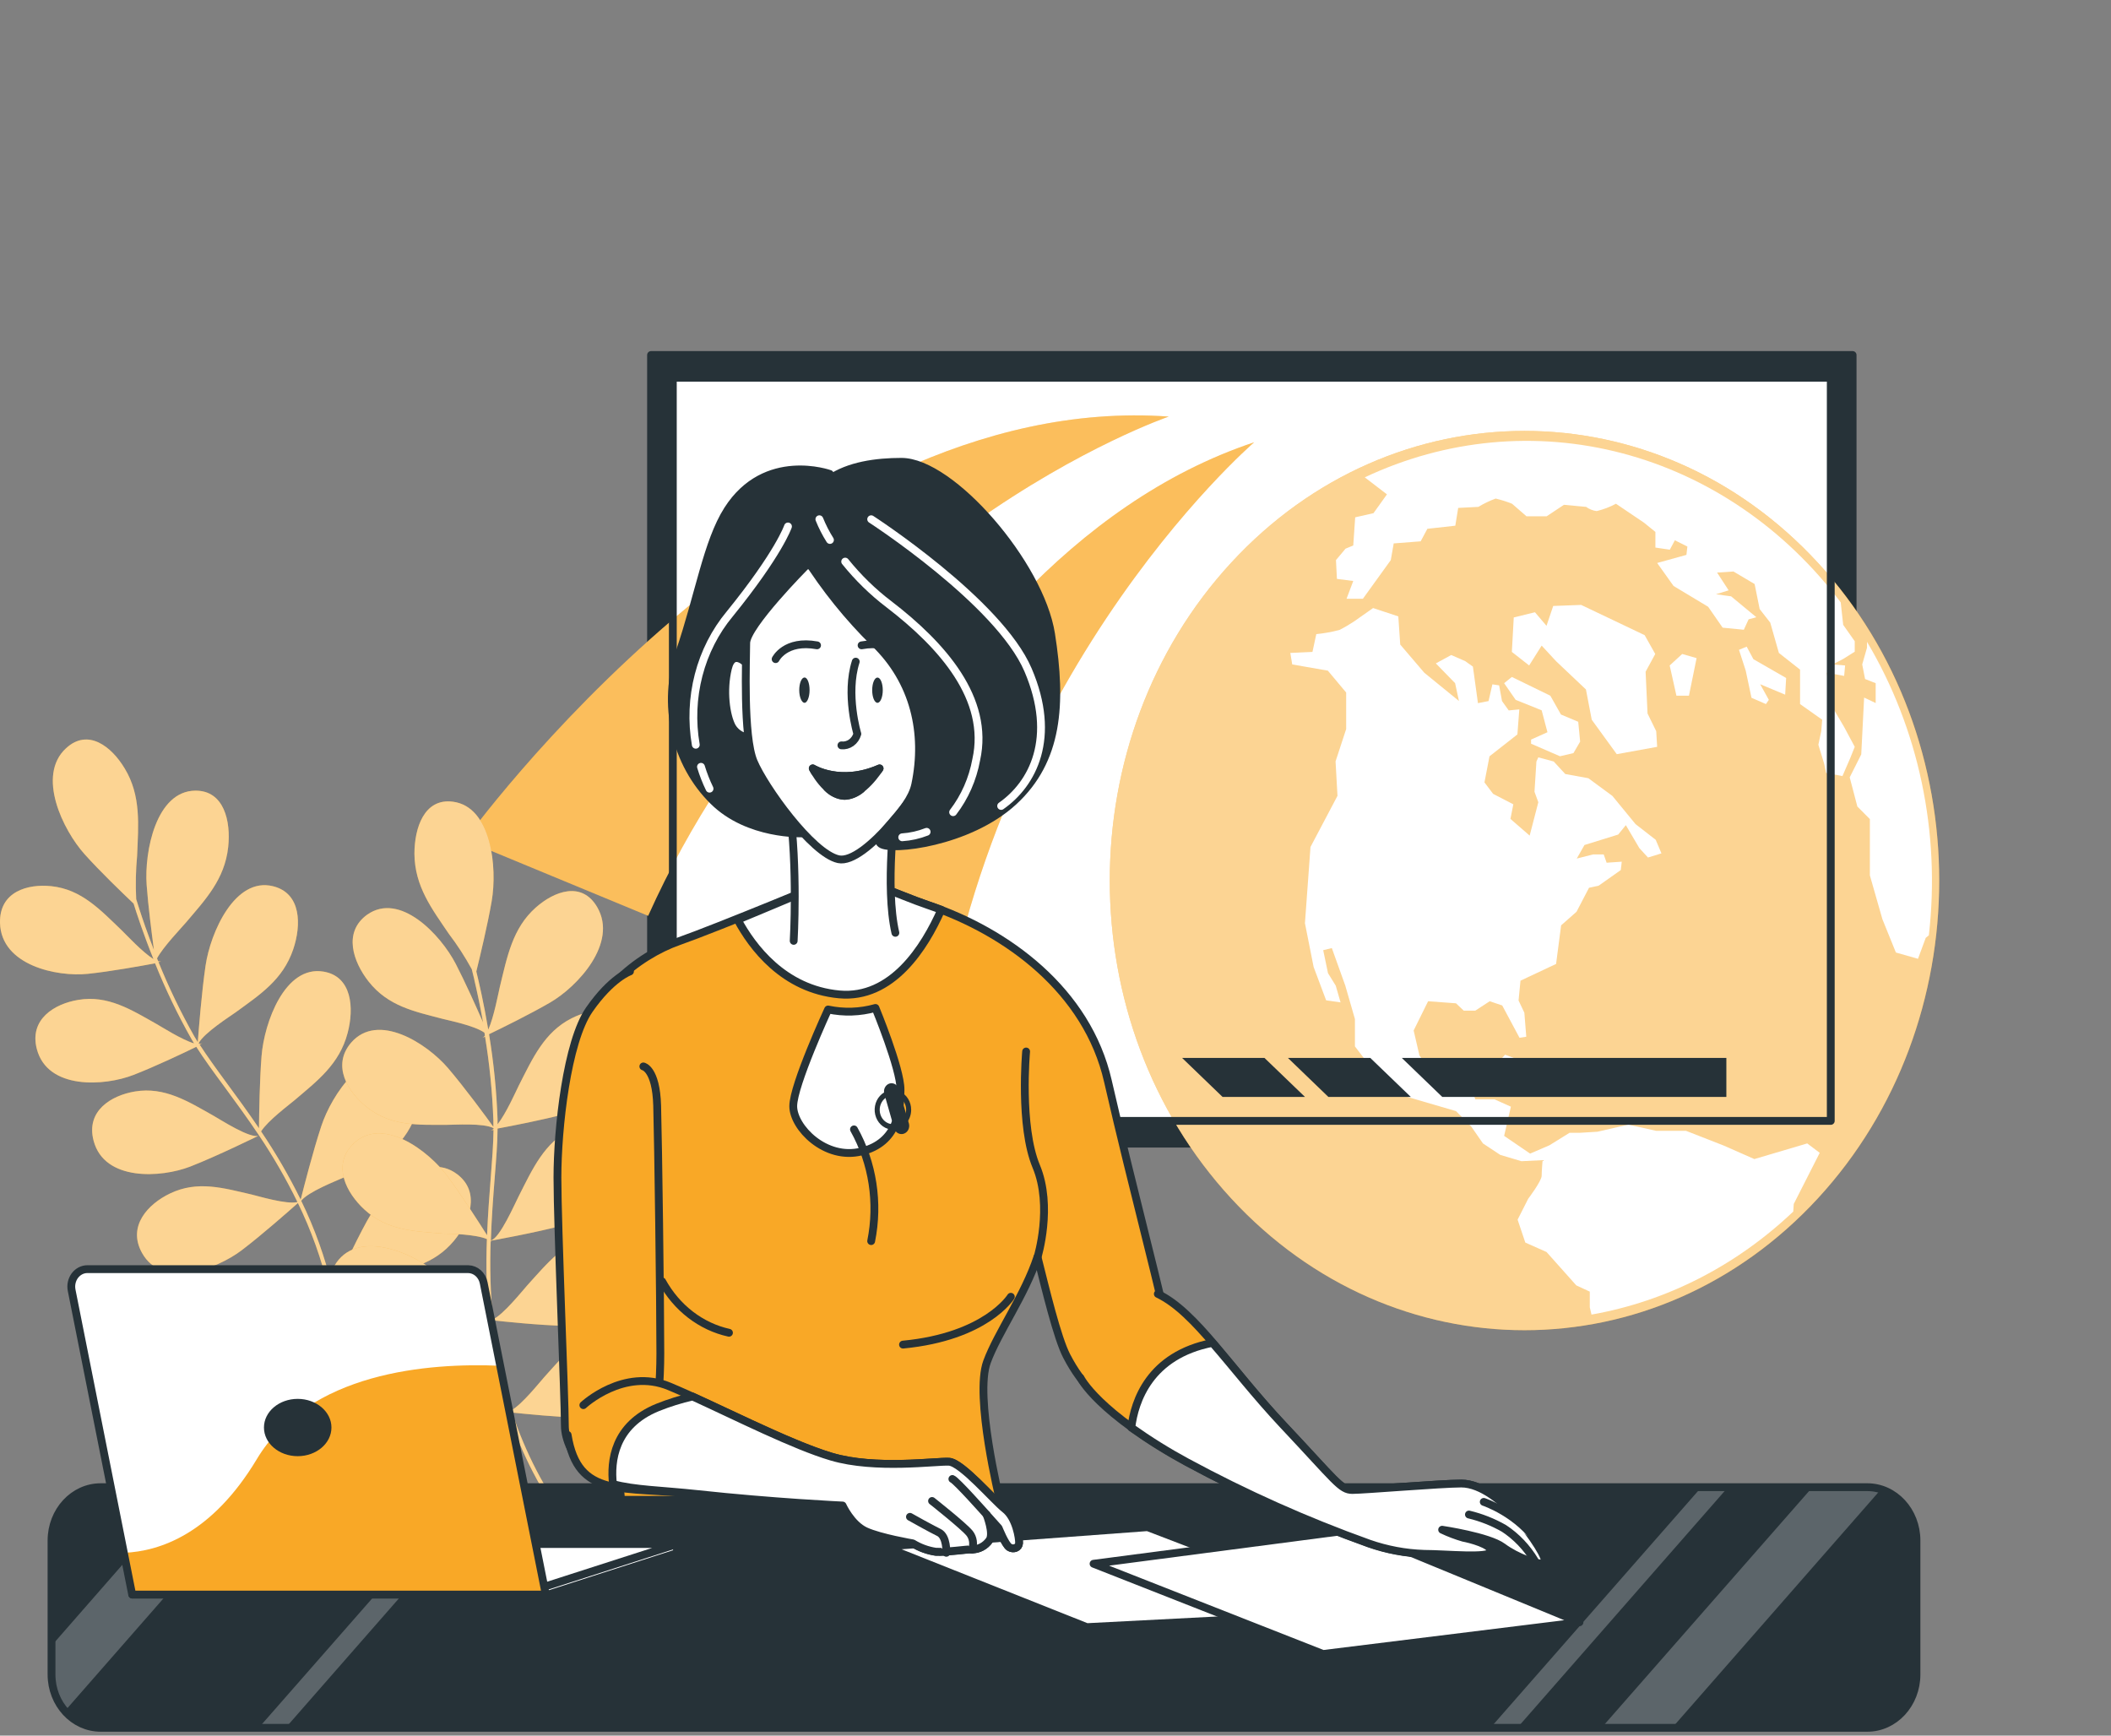
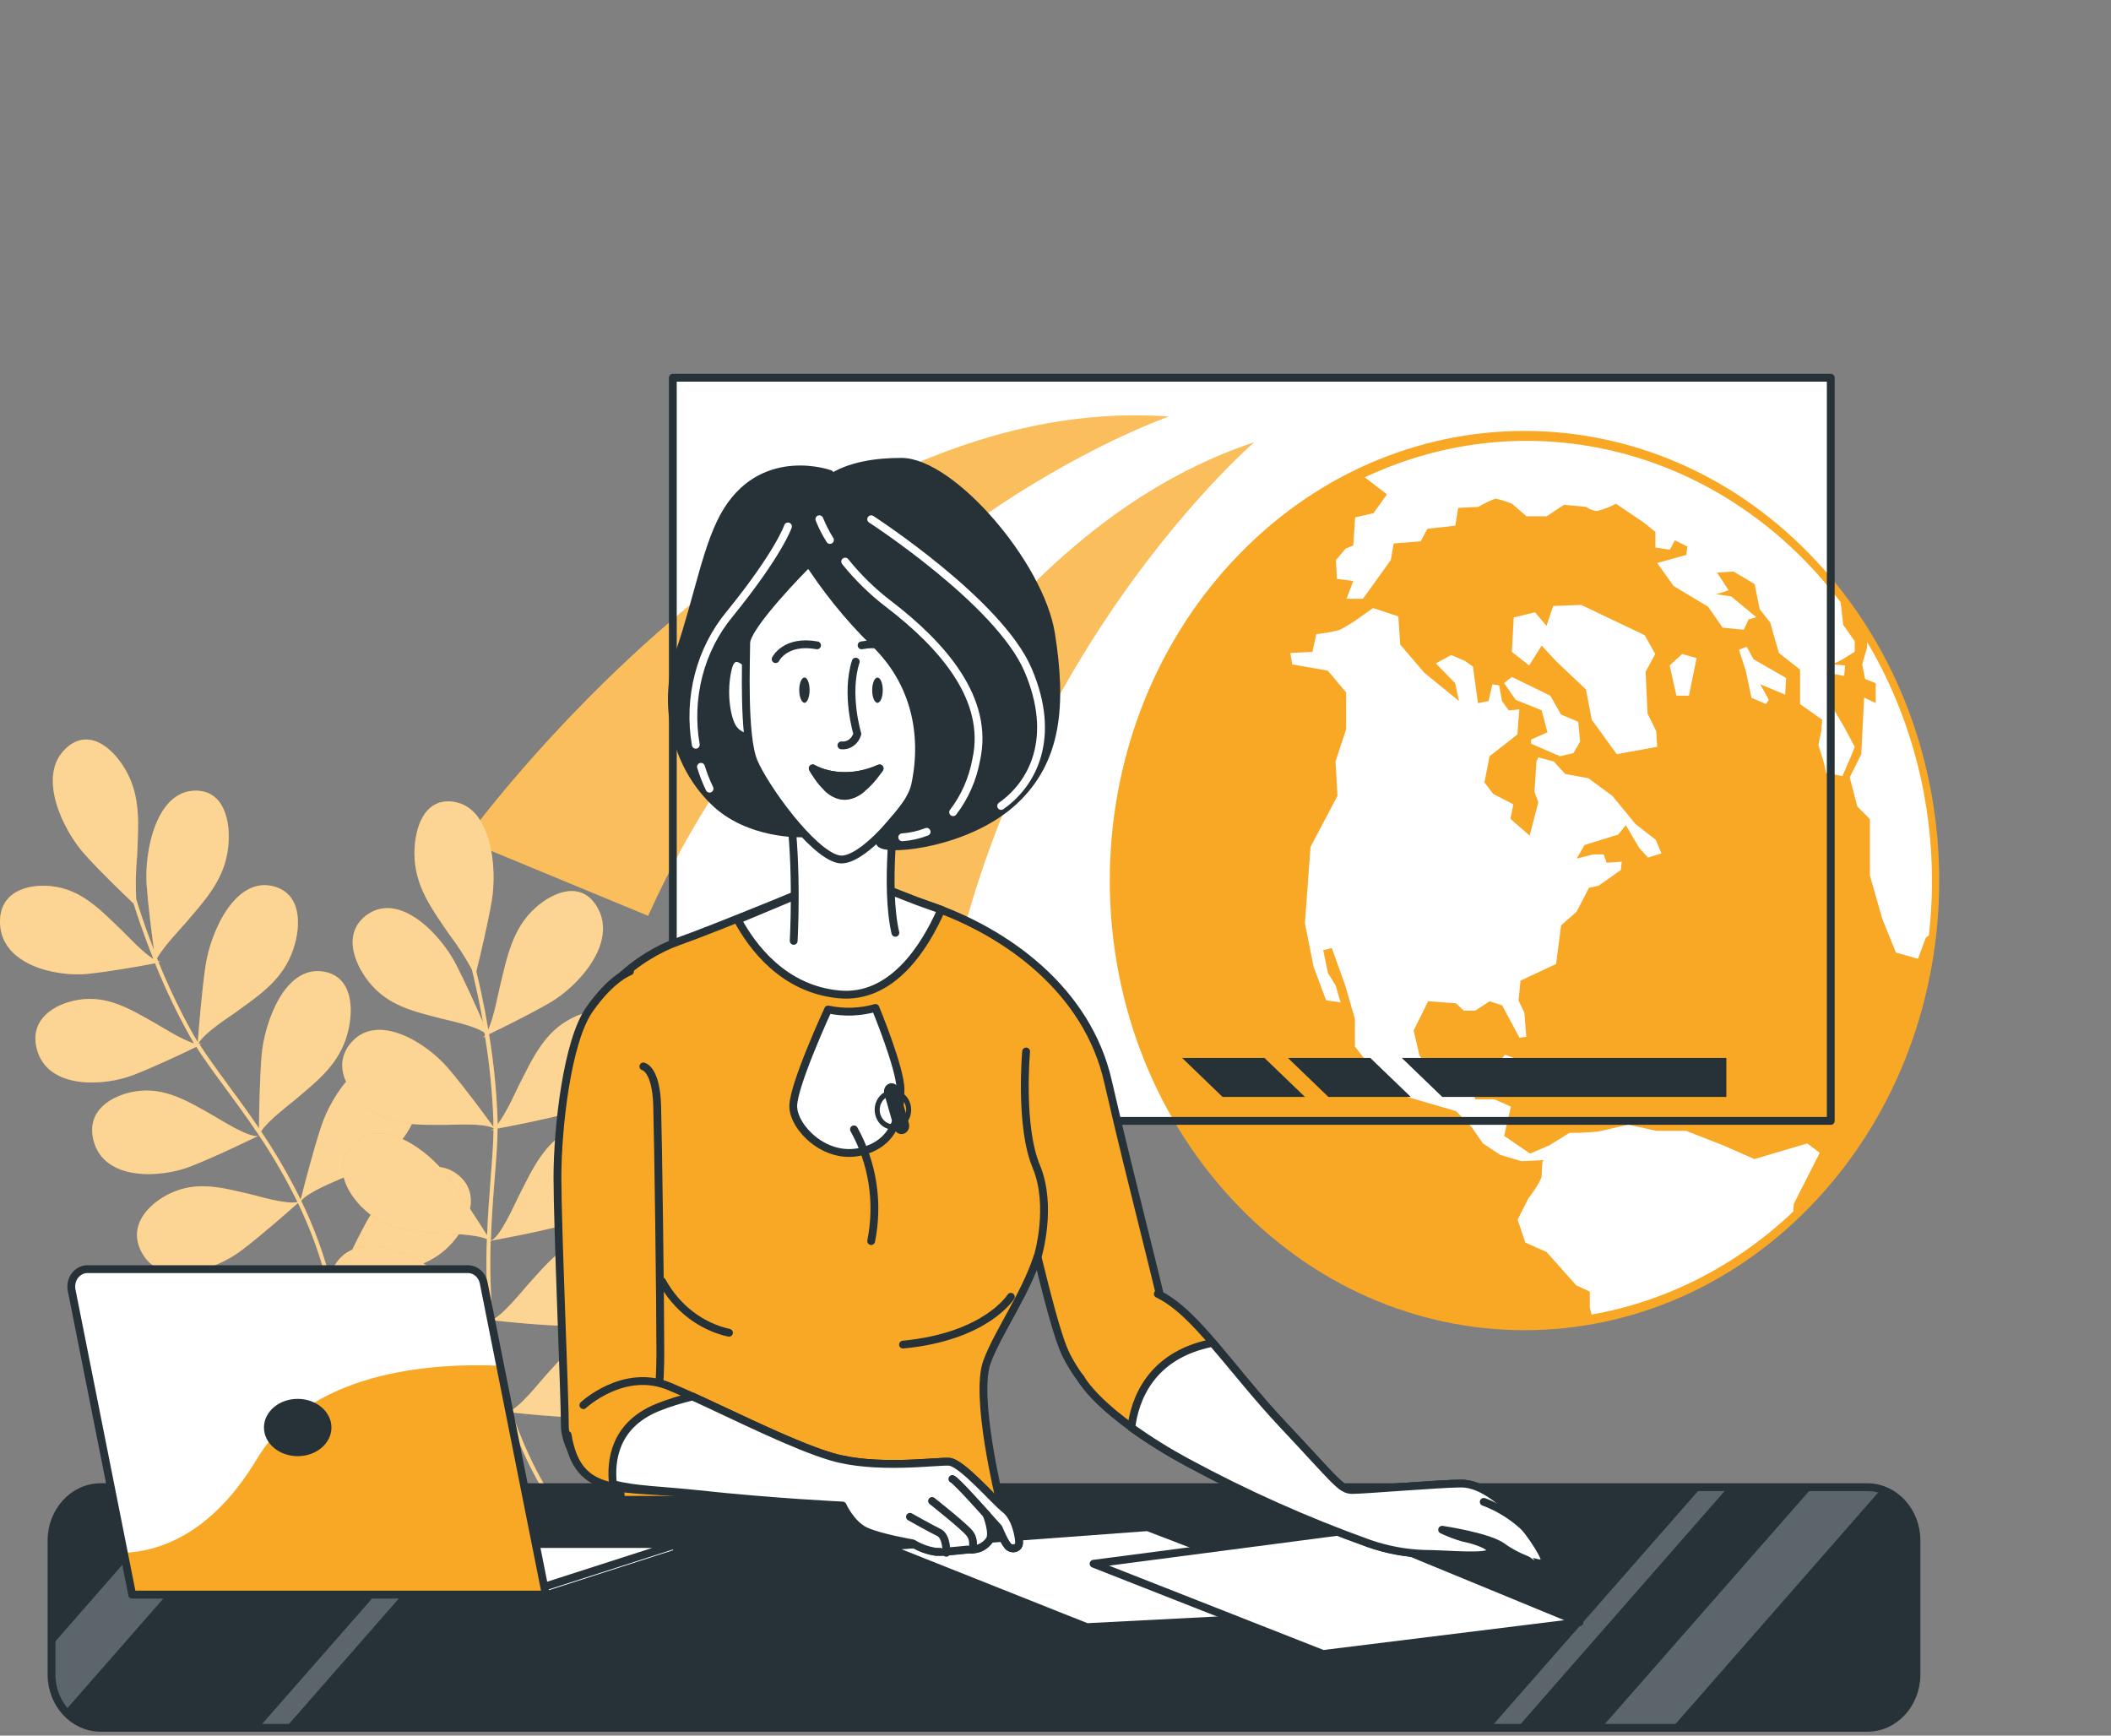
<svg xmlns="http://www.w3.org/2000/svg" width="135" height="111" viewBox="0 0 135 111" fill="none">
  <rect x="0" y="0" width="135" height="111" fill="#808080" stroke="none" />
-   <path d="M118.476 22.704H41.635V73.141H118.476V22.704Z" fill="#263238" stroke="#263238" stroke-width="0.5" stroke-linecap="round" stroke-linejoin="round" />
  <path d="M117.079 24.159H43.028V71.686H117.079V24.159Z" fill="white" />
  <path d="M116.247 76.649C126.604 65.419 126.604 47.212 116.247 35.982C105.889 24.752 89.097 24.752 78.74 35.982C68.382 47.212 68.382 65.419 78.74 76.649C89.097 87.879 105.889 87.879 116.247 76.649Z" fill="#F9A826" />
-   <path opacity="0.5" d="M116.246 76.649C126.603 65.419 126.603 47.212 116.246 35.982C105.888 24.752 89.096 24.752 78.739 35.982C68.382 47.212 68.382 65.419 78.739 76.649C89.096 87.879 105.888 87.879 116.246 76.649Z" fill="white" />
  <path d="M96.19 43.692L96.929 44.759L98.59 45.427L98.961 46.829L97.913 47.298V47.564L99.761 48.365L100.622 48.165L101.051 47.431L100.929 46.161L99.823 45.696L99.145 44.493L96.684 43.294L96.19 43.692Z" fill="white" />
  <path d="M112.193 74.127L110.225 73.26L107.825 72.322H105.916L104.132 71.924L102.161 72.378L101.055 72.445H100.377L99.087 73.246L97.852 73.777L96.19 72.644L96.623 70.776L95.574 70.308H94.345L94.158 69.706L94.281 68.507L93.852 67.838L92.991 67.971L92.742 68.639L91.697 68.706L90.775 67.506L90.404 65.904L91.329 64.033L93.113 64.166L93.607 64.635H94.345L95.268 64.033L96.068 64.303L97.174 66.37L97.606 66.303L97.484 64.768L97.113 63.984L97.236 62.718L99.513 61.648L99.835 59.179L100.819 58.312L101.619 56.776L102.235 56.643L103.651 55.643L103.713 55.108L102.745 55.174L102.558 54.643H101.884L100.835 54.908L101.329 54.041L103.484 53.373L103.974 52.772L104.838 54.24L105.39 54.842L106.251 54.576L105.884 53.709L104.593 52.705L103.116 50.904L101.577 49.771L100.1 49.502L99.361 48.701L98.377 48.435L98.255 48.701L98.132 50.638L98.377 51.306L97.823 53.44L96.594 52.373L96.778 51.439L95.487 50.771L94.932 50.037L95.255 48.368L97.039 46.969L97.161 45.368L96.484 45.434L96.055 44.836L95.871 43.832L95.439 43.766L95.194 44.836L94.516 44.969L94.194 42.633L93.703 42.283L92.807 41.891L91.823 42.426L93.055 43.692L93.3 44.829L91.084 43.024L89.546 41.223L89.423 39.422L87.81 38.887L86.578 39.754C86.28 39.951 85.972 40.13 85.655 40.289C85.17 40.417 84.676 40.505 84.178 40.555L83.933 41.692L82.517 41.758L82.639 42.493L84.917 42.891L86.088 44.29V46.627L85.41 48.694L85.533 50.897L83.807 54.167L83.452 59.042L84.007 61.84L84.807 63.974L85.73 64.107L85.423 63.04L84.926 62.236L84.62 60.767L85.172 60.634L86.033 63.036L86.649 65.173V66.922L87.82 68.457L89.913 70.126L93.113 71.06L94.097 72.06L94.836 73.127L95.945 73.861L97.297 74.263L98.652 74.197C98.652 74.197 98.59 74.865 98.59 75.197C98.59 75.529 97.729 76.666 97.729 76.666L97.052 78.002L97.545 79.467L98.9 80.069L100.806 82.206L101.668 82.605V83.605L101.777 84.073C106.563 83.232 111.034 80.949 114.68 77.484L114.712 76.998L116.373 73.728L115.573 73.127L112.193 74.127Z" fill="white" />
  <path d="M118.612 47.763L117.935 46.497L117.073 45.028L116.828 43.024L117.935 43.227L117.996 42.559L117.196 42.493L117.873 42.143L118.612 41.678V41.01L117.873 39.961L117.715 38.523C114.137 33.778 109.228 30.429 103.734 28.986C98.24 27.543 92.462 28.084 87.278 30.528L88.697 31.616L87.836 32.819L86.665 33.085L86.542 34.886L86.049 35.089L85.436 35.82L85.497 37.023L86.542 37.156L86.113 38.292H87.159L88.942 35.82L89.129 34.753L90.852 34.62L91.281 33.819L93.068 33.62L93.252 32.483L94.542 32.417C94.895 32.202 95.265 32.025 95.648 31.885C96.005 31.968 96.355 32.079 96.697 32.217L97.619 33.018H98.91L100.016 32.284L101.432 32.417C101.635 32.564 101.867 32.656 102.109 32.686C102.536 32.583 102.95 32.426 103.342 32.217L105.125 33.42L105.864 34.018V35.019L106.787 35.155L107.109 34.553L107.909 34.952L107.848 35.487L105.977 36.005L107.025 37.474L109.238 38.806L110.164 40.142L111.519 40.275L111.825 39.607L112.319 39.474L110.706 38.138L109.738 38.005L110.548 37.754L109.809 36.617L110.857 36.55L112.209 37.351L112.532 38.953L113.209 39.821L113.761 41.758L115.115 42.825V45.028L116.531 46.029L116.47 46.763L116.286 47.63L116.654 48.833L116.78 49.431L117.825 49.634L118.318 48.498L118.612 47.763Z" fill="white" />
  <path d="M119.396 41.041V41.422L119.09 42.493L119.273 43.426L119.951 43.692V44.962L119.212 44.612L119.028 48.246L118.29 49.715L118.78 51.582L119.58 52.383V55.986L120.38 58.783L121.244 60.917L122.657 61.319L123.151 59.983L123.351 59.815C124.106 53.25 122.706 46.606 119.396 41.048V41.041Z" fill="white" />
  <path d="M105.177 40.621L101.116 38.687L99.329 38.754L98.9 40.023L98.161 39.156L96.806 39.488L96.684 41.692L97.79 42.559L98.59 41.289L99.516 42.29L101.422 44.094L101.793 46.029L103.393 48.232L105.977 47.763L105.916 46.763L105.361 45.63L105.238 42.958L105.854 41.825L105.177 40.621Z" fill="white" />
  <path d="M108.499 42.09L107.577 41.825L106.777 42.559L107.209 44.493H108.009L108.499 42.09Z" fill="white" />
  <path d="M114.225 43.36L112.131 42.157L111.702 41.356L111.209 41.559L111.641 42.891L112.009 44.626L112.931 45.028L113.118 44.759L112.564 43.759L114.163 44.427L114.225 43.36Z" fill="white" />
  <path d="M96.251 67.454L96.006 67.719L97.851 68.321L98.59 69.255L99.76 69.388L100.19 68.653L98.773 68.388L96.251 67.454Z" fill="white" />
  <path d="M101.729 68.72L100.439 69.122L100.623 69.654H102.223L102.529 69.122L101.978 69.188L101.729 68.72Z" fill="white" />
  <path d="M47.076 70.997H59.611C61.85 44.066 80.204 28.286 80.204 28.286C56.924 36.05 47.076 70.997 47.076 70.997Z" fill="#F9A826" />
  <path d="M74.743 26.642C50.441 24.894 29.739 53.723 29.739 53.723L41.448 58.57C52.389 34.274 74.743 26.642 74.743 26.642Z" fill="#F9A826" />
  <g opacity="0.5">
    <path opacity="0.5" d="M47.076 70.997H59.611C61.85 44.066 80.204 28.286 80.204 28.286C56.924 36.05 47.076 70.997 47.076 70.997Z" fill="white" />
    <path opacity="0.5" d="M74.743 26.642C50.441 24.894 29.739 53.723 29.739 53.723L41.448 58.57C52.389 34.274 74.743 26.642 74.743 26.642Z" fill="white" />
  </g>
  <path d="M92.235 70.154H110.402V67.66H89.648L92.235 70.154Z" fill="#263238" />
  <path d="M82.365 67.66L84.952 70.154H90.223L87.633 67.66H82.365Z" fill="#263238" />
  <path d="M75.598 67.66L78.185 70.154H83.456L80.865 67.66H75.598Z" fill="#263238" />
  <path d="M117.079 24.159H43.028V71.686H117.079V24.159Z" stroke="#263238" stroke-width="0.5" stroke-linecap="round" stroke-linejoin="round" />
  <path d="M11.891 59.001C13.13 57.538 14.371 56.245 14.594 54.167C14.771 52.527 14.336 50.547 12.488 50.565C9.984 50.589 9.226 54.45 9.378 56.594C9.472 57.909 9.701 59.672 9.843 60.753C9.423 59.669 9.107 58.752 8.914 58.147C8.817 57.853 8.749 57.63 8.71 57.504C8.663 56.582 8.683 55.659 8.768 54.741C8.849 52.754 9.033 50.893 7.975 49.145C7.136 47.746 5.63 46.553 4.223 47.854C2.32 49.603 4.03 53.1 5.417 54.639C6.385 55.72 7.856 57.136 8.543 57.787C8.73 58.385 9.159 59.71 9.814 61.337C9.097 60.886 8.078 59.78 7.797 59.511C6.423 58.196 5.217 56.877 3.282 56.675C1.762 56.514 -0.051 57.024 0.001 59.028C0.072 61.742 3.643 62.487 5.617 62.281C7.049 62.134 9.052 61.77 9.917 61.609C10.588 63.281 11.367 64.899 12.246 66.454C12.297 66.544 12.352 66.639 12.41 66.73C11.617 66.492 10.355 65.68 10.017 65.492C8.404 64.582 6.907 63.628 5.004 63.946C3.494 64.194 1.853 65.177 2.356 67.094C3.043 69.703 6.675 69.472 8.543 68.744C9.891 68.22 11.749 67.345 12.552 66.947C13.03 67.702 13.639 68.534 14.333 69.475C15.026 70.416 15.797 71.469 16.571 72.623C16.049 72.875 14.078 71.591 13.646 71.35C12.033 70.444 10.536 69.489 8.63 69.804C7.123 70.056 5.481 71.035 5.985 72.952C6.669 75.561 10.304 75.33 12.168 74.606C13.91 73.927 16.5 72.651 16.571 72.616V72.71C16.568 72.681 16.568 72.652 16.571 72.623C17.48 73.976 18.299 75.397 19.023 76.876C18.332 77.047 16.51 76.491 16.084 76.393C14.291 75.98 12.633 75.48 10.868 76.33C9.475 76.998 8.127 78.411 9.081 80.128C10.372 82.454 13.823 81.195 15.449 79.964C16.739 78.988 18.51 77.421 19.052 76.939C19.9 78.681 20.56 80.524 21.02 82.43C20.261 82.528 18.59 82.02 18.184 81.926C16.394 81.513 14.733 81.013 12.971 81.86C11.578 82.531 10.23 83.958 11.181 85.661C12.472 87.984 15.923 86.728 17.549 85.497C18.765 84.577 20.41 83.133 21.049 82.563C21.655 85.19 21.851 87.909 21.626 90.607L21.871 90.631C22.097 87.92 21.904 85.187 21.3 82.545C21.739 82.038 23.8 81.709 24.248 81.604C26.042 81.185 27.742 80.905 29.032 79.352C30.051 78.121 30.748 76.232 29.229 75.089C27.174 73.543 24.5 76.218 23.481 78.065C22.636 79.597 21.545 81.961 21.294 82.514C21.294 82.468 21.271 82.423 21.261 82.377L21.319 82.325C21.3 82.339 21.279 82.352 21.258 82.363C20.793 80.43 20.123 78.562 19.262 76.795C19.71 76.218 21.519 75.515 21.936 75.326C23.619 74.54 25.239 73.906 26.226 72.109C27.003 70.689 27.351 68.692 25.658 67.887C23.364 66.803 21.219 69.986 20.549 72.014C20.023 73.602 19.419 75.963 19.229 76.722C18.482 75.204 17.635 73.745 16.697 72.357C17.139 71.658 18.523 70.633 18.845 70.357C20.287 69.129 21.703 68.069 22.232 66.062C22.652 64.47 22.516 62.442 20.69 62.138C18.216 61.721 16.897 65.397 16.726 67.541C16.607 69.045 16.571 71.157 16.562 72.154C15.849 71.105 15.146 70.143 14.507 69.276C13.868 68.409 13.233 67.527 12.765 66.803L12.933 66.723C12.868 66.748 12.798 66.757 12.729 66.751L12.707 66.712C13.046 66.058 14.716 64.999 15.084 64.733C16.604 63.621 18.087 62.676 18.752 60.714C19.278 59.161 19.278 57.126 17.462 56.678C15.023 56.07 13.459 59.63 13.146 61.753C12.9 63.418 12.707 65.852 12.649 66.649C12.572 66.523 12.497 66.401 12.426 66.279C11.564 64.753 10.799 63.165 10.136 61.526L10.313 61.494C10.246 61.501 10.178 61.492 10.114 61.47C10.088 61.41 10.065 61.351 10.043 61.291C10.42 60.571 11.617 59.326 11.891 59.001Z" fill="#F9A826" />
  <path opacity="0.5" d="M11.891 59.001C13.13 57.538 14.371 56.245 14.594 54.167C14.771 52.527 14.336 50.547 12.488 50.565C9.984 50.589 9.226 54.45 9.378 56.594C9.472 57.909 9.701 59.672 9.843 60.753C9.423 59.669 9.107 58.752 8.914 58.147C8.817 57.853 8.749 57.63 8.71 57.504C8.663 56.582 8.683 55.659 8.768 54.741C8.849 52.754 9.033 50.893 7.975 49.145C7.136 47.746 5.63 46.553 4.223 47.854C2.32 49.603 4.03 53.1 5.417 54.639C6.385 55.72 7.856 57.136 8.543 57.787C8.73 58.385 9.159 59.71 9.814 61.337C9.097 60.886 8.078 59.78 7.797 59.511C6.423 58.196 5.217 56.877 3.282 56.675C1.762 56.514 -0.051 57.024 0.001 59.028C0.072 61.742 3.643 62.487 5.617 62.281C7.049 62.134 9.052 61.77 9.917 61.609C10.588 63.281 11.367 64.899 12.246 66.454C12.297 66.544 12.352 66.639 12.41 66.73C11.617 66.492 10.355 65.68 10.017 65.492C8.404 64.582 6.907 63.628 5.004 63.946C3.494 64.194 1.853 65.177 2.356 67.094C3.043 69.703 6.675 69.472 8.543 68.744C9.891 68.22 11.749 67.345 12.552 66.947C13.03 67.702 13.639 68.534 14.333 69.475C15.026 70.416 15.797 71.469 16.571 72.623C16.049 72.875 14.078 71.591 13.646 71.35C12.033 70.444 10.536 69.489 8.63 69.804C7.123 70.056 5.481 71.035 5.985 72.952C6.669 75.561 10.304 75.33 12.168 74.606C13.91 73.927 16.5 72.651 16.571 72.616V72.71C16.568 72.681 16.568 72.652 16.571 72.623C17.48 73.976 18.299 75.397 19.023 76.876C18.332 77.047 16.51 76.491 16.084 76.393C14.291 75.98 12.633 75.48 10.868 76.33C9.475 76.998 8.127 78.411 9.081 80.128C10.372 82.454 13.823 81.195 15.449 79.964C16.739 78.988 18.51 77.421 19.052 76.939C19.9 78.681 20.56 80.524 21.02 82.43C20.261 82.528 18.59 82.02 18.184 81.926C16.394 81.513 14.733 81.013 12.971 81.86C11.578 82.531 10.23 83.958 11.181 85.661C12.472 87.984 15.923 86.728 17.549 85.497C18.765 84.577 20.41 83.133 21.049 82.563C21.655 85.19 21.851 87.909 21.626 90.607L21.871 90.631C22.097 87.92 21.904 85.187 21.3 82.545C21.739 82.038 23.8 81.709 24.248 81.604C26.042 81.185 27.742 80.905 29.032 79.352C30.051 78.121 30.748 76.232 29.229 75.089C27.174 73.543 24.5 76.218 23.481 78.065C22.636 79.597 21.545 81.961 21.294 82.514C21.294 82.468 21.271 82.423 21.261 82.377L21.319 82.325C21.3 82.339 21.279 82.352 21.258 82.363C20.793 80.43 20.123 78.562 19.262 76.795C19.71 76.218 21.519 75.515 21.936 75.326C23.619 74.54 25.239 73.906 26.226 72.109C27.003 70.689 27.351 68.692 25.658 67.887C23.364 66.803 21.219 69.986 20.549 72.014C20.023 73.602 19.419 75.963 19.229 76.722C18.482 75.204 17.635 73.745 16.697 72.357C17.139 71.658 18.523 70.633 18.845 70.357C20.287 69.129 21.703 68.069 22.232 66.062C22.652 64.47 22.516 62.442 20.69 62.138C18.216 61.721 16.897 65.397 16.726 67.541C16.607 69.045 16.571 71.157 16.562 72.154C15.849 71.105 15.146 70.143 14.507 69.276C13.868 68.409 13.233 67.527 12.765 66.803L12.933 66.723C12.868 66.748 12.798 66.757 12.729 66.751L12.707 66.712C13.046 66.058 14.716 64.999 15.084 64.733C16.604 63.621 18.087 62.676 18.752 60.714C19.278 59.161 19.278 57.126 17.462 56.678C15.023 56.07 13.459 59.63 13.146 61.753C12.9 63.418 12.707 65.852 12.649 66.649C12.572 66.523 12.497 66.401 12.426 66.279C11.564 64.753 10.799 63.165 10.136 61.526L10.313 61.494C10.246 61.501 10.178 61.492 10.114 61.47C10.088 61.41 10.065 61.351 10.043 61.291C10.42 60.571 11.617 59.326 11.891 59.001Z" fill="white" />
  <path d="M28.293 65.156C26.513 64.688 24.819 64.359 23.568 62.767C22.581 61.508 21.929 59.62 23.474 58.501C25.568 57.014 28.174 59.767 29.148 61.648C29.745 62.799 30.461 64.401 30.893 65.387C30.687 64.233 30.48 63.288 30.332 62.663C30.333 62.657 30.333 62.651 30.332 62.645C30.261 62.344 30.203 62.12 30.171 61.987C29.737 61.193 29.248 60.437 28.706 59.725C27.622 58.126 26.519 56.692 26.503 54.601C26.503 52.95 27.126 51.034 28.961 51.271C31.445 51.59 31.809 55.514 31.445 57.626C31.19 59.116 30.696 61.173 30.461 62.131C30.613 62.743 30.932 64.103 31.225 65.849C31.587 65.044 31.87 63.509 31.964 63.117C32.432 61.197 32.77 59.364 34.261 58.042C35.441 56.993 37.212 56.325 38.196 58.021C39.525 60.319 36.938 63.093 35.19 64.11C33.925 64.848 32.074 65.758 31.274 66.142C31.571 67.937 31.753 69.752 31.819 71.574C31.819 71.679 31.819 71.791 31.819 71.903C32.358 71.224 32.99 69.804 33.174 69.43C34.064 67.681 34.806 66.01 36.551 65.125C37.931 64.425 39.802 64.247 40.37 66.156C41.138 68.737 37.999 70.734 36.074 71.256C34.683 71.63 32.687 72.015 31.819 72.175C31.819 73.092 31.729 74.151 31.635 75.348C31.541 76.544 31.438 77.89 31.39 79.328C31.951 79.223 32.932 76.967 33.17 76.505C34.057 74.757 34.799 73.085 36.548 72.2C37.928 71.501 39.796 71.326 40.364 73.249C41.135 75.83 37.993 77.827 36.07 78.348C34.277 78.835 31.467 79.335 31.39 79.349L31.438 79.426C31.422 79.402 31.402 79.381 31.38 79.363C31.317 81.036 31.365 82.712 31.522 84.378C32.167 84.102 33.416 82.542 33.719 82.203C35.009 80.783 36.122 79.366 38.022 79.009C39.525 78.726 41.37 79.09 41.457 81.09C41.573 83.801 38.06 84.833 36.077 84.791C34.506 84.756 32.228 84.521 31.529 84.441C31.719 86.4 32.115 88.329 32.709 90.191C33.39 89.816 34.519 88.389 34.809 88.068C36.099 86.644 37.209 85.228 39.109 84.871C40.612 84.588 42.457 84.951 42.544 86.969C42.66 89.68 39.148 90.715 37.167 90.67C35.683 90.635 33.577 90.425 32.751 90.338C33.593 92.887 34.825 95.265 36.396 97.371L36.203 97.539C34.625 95.42 33.384 93.031 32.532 90.471C31.909 90.317 30.025 91.282 29.6 91.467C27.893 92.198 26.335 92.992 24.468 92.475C22.99 92.065 21.442 90.915 22.119 89.05C23.035 86.525 26.635 87.141 28.422 88.061C29.913 88.823 32.029 90.135 32.522 90.442C32.522 90.397 32.493 90.355 32.48 90.31H32.403H32.474C31.872 88.422 31.471 86.466 31.28 84.479C30.613 84.269 28.738 84.78 28.303 84.868C26.503 85.217 24.832 85.675 23.09 84.777C21.713 84.077 20.403 82.612 21.4 80.93C22.748 78.646 26.164 80.003 27.758 81.279C29.009 82.283 30.725 83.881 31.27 84.395C31.115 82.684 31.07 80.962 31.138 79.244C30.416 78.933 28.735 78.894 28.329 78.894C26.5 78.74 24.78 78.712 23.31 77.362C22.145 76.292 21.219 74.522 22.581 73.165C24.426 71.329 27.419 73.592 28.648 75.264C29.516 76.439 30.629 78.177 31.148 78.999C31.2 77.694 31.293 76.474 31.38 75.369C31.471 74.197 31.551 73.158 31.561 72.263L31.38 72.294C31.448 72.279 31.511 72.247 31.564 72.2V72.154C30.945 71.805 29.013 71.941 28.571 71.938C26.738 71.938 25.022 72.039 23.461 70.808C22.232 69.832 21.203 68.143 22.455 66.681C24.171 64.709 27.293 66.727 28.648 68.304C29.703 69.538 31.113 71.451 31.551 72.067C31.551 71.917 31.551 71.766 31.551 71.626C31.485 69.839 31.308 68.058 31.019 66.296L30.854 66.373C30.914 66.338 30.967 66.291 31.009 66.233C31.009 66.167 30.987 66.104 30.977 66.041C30.312 65.576 28.68 65.261 28.293 65.156Z" fill="#F9A826" />
  <path opacity="0.5" d="M28.293 65.156C26.513 64.688 24.819 64.359 23.568 62.767C22.581 61.508 21.929 59.62 23.474 58.501C25.568 57.014 28.174 59.767 29.148 61.648C29.745 62.799 30.461 64.401 30.893 65.387C30.687 64.233 30.48 63.288 30.332 62.663C30.333 62.657 30.333 62.651 30.332 62.645C30.261 62.344 30.203 62.12 30.171 61.987C29.737 61.193 29.248 60.437 28.706 59.725C27.622 58.126 26.519 56.692 26.503 54.601C26.503 52.95 27.126 51.034 28.961 51.271C31.445 51.59 31.809 55.514 31.445 57.626C31.19 59.116 30.696 61.173 30.461 62.131C30.613 62.743 30.932 64.103 31.225 65.849C31.587 65.044 31.87 63.509 31.964 63.117C32.432 61.197 32.77 59.364 34.261 58.042C35.441 56.993 37.212 56.325 38.196 58.021C39.525 60.319 36.938 63.093 35.19 64.11C33.925 64.848 32.074 65.758 31.274 66.142C31.571 67.937 31.753 69.752 31.819 71.574C31.819 71.679 31.819 71.791 31.819 71.903C32.358 71.224 32.99 69.804 33.174 69.43C34.064 67.681 34.806 66.01 36.551 65.125C37.931 64.425 39.802 64.247 40.37 66.156C41.138 68.737 37.999 70.734 36.074 71.256C34.683 71.63 32.687 72.015 31.819 72.175C31.819 73.092 31.729 74.151 31.635 75.348C31.541 76.544 31.438 77.89 31.39 79.328C31.951 79.223 32.932 76.967 33.17 76.505C34.057 74.757 34.799 73.085 36.548 72.2C37.928 71.501 39.796 71.326 40.364 73.249C41.135 75.83 37.993 77.827 36.07 78.348C34.277 78.835 31.467 79.335 31.39 79.349L31.438 79.426C31.422 79.402 31.402 79.381 31.38 79.363C31.317 81.036 31.365 82.712 31.522 84.378C32.167 84.102 33.416 82.542 33.719 82.203C35.009 80.783 36.122 79.366 38.022 79.009C39.525 78.726 41.37 79.09 41.457 81.09C41.573 83.801 38.06 84.833 36.077 84.791C34.506 84.756 32.228 84.521 31.529 84.441C31.719 86.4 32.115 88.329 32.709 90.191C33.39 89.816 34.519 88.389 34.809 88.068C36.099 86.644 37.209 85.228 39.109 84.871C40.612 84.588 42.457 84.951 42.544 86.969C42.66 89.68 39.148 90.715 37.167 90.67C35.683 90.635 33.577 90.425 32.751 90.338C33.593 92.887 34.825 95.265 36.396 97.371L36.203 97.539C34.625 95.42 33.384 93.031 32.532 90.471C31.909 90.317 30.025 91.282 29.6 91.467C27.893 92.198 26.335 92.992 24.468 92.475C22.99 92.065 21.442 90.915 22.119 89.05C23.035 86.525 26.635 87.141 28.422 88.061C29.913 88.823 32.029 90.135 32.522 90.442C32.522 90.397 32.493 90.355 32.48 90.31H32.403H32.474C31.872 88.422 31.471 86.466 31.28 84.479C30.613 84.269 28.738 84.78 28.303 84.868C26.503 85.217 24.832 85.675 23.09 84.777C21.713 84.077 20.403 82.612 21.4 80.93C22.748 78.646 26.164 80.003 27.758 81.279C29.009 82.283 30.725 83.881 31.27 84.395C31.115 82.684 31.07 80.962 31.138 79.244C30.416 78.933 28.735 78.894 28.329 78.894C26.5 78.74 24.78 78.712 23.31 77.362C22.145 76.292 21.219 74.522 22.581 73.165C24.426 71.329 27.419 73.592 28.648 75.264C29.516 76.439 30.629 78.177 31.148 78.999C31.2 77.694 31.293 76.474 31.38 75.369C31.471 74.197 31.551 73.158 31.561 72.263L31.38 72.294C31.448 72.279 31.511 72.247 31.564 72.2V72.154C30.945 71.805 29.013 71.941 28.571 71.938C26.738 71.938 25.022 72.039 23.461 70.808C22.232 69.832 21.203 68.143 22.455 66.681C24.171 64.709 27.293 66.727 28.648 68.304C29.703 69.538 31.113 71.451 31.551 72.067C31.551 71.917 31.551 71.766 31.551 71.626C31.485 69.839 31.308 68.058 31.019 66.296L30.854 66.373C30.914 66.338 30.967 66.291 31.009 66.233C31.009 66.167 30.987 66.104 30.977 66.041C30.312 65.576 28.68 65.261 28.293 65.156Z" fill="white" />
  <path d="M119.415 95.111H6.44C4.703 95.111 3.295 96.638 3.295 98.521V107.09C3.295 108.973 4.703 110.5 6.44 110.5H119.415C121.152 110.5 122.56 108.973 122.56 107.09V98.521C122.56 96.638 121.152 95.111 119.415 95.111Z" fill="#263238" />
  <path opacity="0.25" d="M12.165 95.111L3.295 105.254V107.104C3.295 107.969 3.6 108.8 4.146 109.43L16.681 95.111H12.165Z" fill="white" />
  <path opacity="0.25" d="M110.509 95.111H108.806L95.316 110.5H97.032L110.509 95.111Z" fill="white" />
  <path opacity="0.25" d="M120.29 95.248C120.006 95.158 119.711 95.112 119.415 95.111H115.909L102.419 110.5H106.935L120.29 95.248Z" fill="white" />
  <path opacity="0.25" d="M16.546 110.5H18.265L31.739 95.111H30.039L16.546 110.5Z" fill="white" />
  <path d="M119.415 95.111H6.44C4.703 95.111 3.295 96.638 3.295 98.521V107.09C3.295 108.973 4.703 110.5 6.44 110.5H119.415C121.152 110.5 122.56 108.973 122.56 107.09V98.521C122.56 96.638 121.152 95.111 119.415 95.111Z" stroke="#263238" stroke-width="0.5" stroke-linecap="round" stroke-linejoin="round" />
  <path d="M73.388 97.668L56.557 98.913L69.504 104.061L87.629 103.127L73.388 97.668Z" fill="white" stroke="#263238" stroke-width="0.5" stroke-linecap="round" stroke-linejoin="round" />
  <path d="M86.623 97.822L69.934 100.008L84.61 105.779L101.01 103.75L86.623 97.822Z" fill="white" stroke="#263238" stroke-width="0.5" stroke-linecap="round" stroke-linejoin="round" />
  <path d="M74.789 85.619C74.518 83.783 72.415 75.987 70.853 69.147C69.531 63.348 64.402 59.595 59.373 57.892C57.202 57.157 55.438 56.143 53.402 56.203C53.402 56.203 45.896 59.326 43.387 60.207C40.877 61.089 37.297 63.733 37.364 67.408C37.432 71.084 39.719 95.919 39.719 95.919H63.934C63.934 95.919 62.305 89.299 63.121 87.092C63.808 85.224 65.534 82.849 66.347 80.38C66.86 82.416 67.612 85.567 68.215 86.725C69.237 88.687 70.453 89.813 71.743 89.522C73.034 89.232 75.066 87.459 74.789 85.619Z" fill="#F9A826" stroke="#263238" stroke-width="0.5" stroke-linecap="round" stroke-linejoin="round" />
  <path d="M66.357 80.38C66.357 80.38 67.341 77.159 66.267 74.592C65.192 72.025 65.621 67.247 65.621 67.247" fill="#F9A826" />
  <path d="M66.357 80.38C66.357 80.38 67.341 77.159 66.267 74.592C65.192 72.025 65.621 67.247 65.621 67.247" stroke="#263238" stroke-width="0.5" stroke-linecap="round" stroke-linejoin="round" />
  <path d="M53.402 56.203C53.402 56.203 50.26 57.542 47.173 58.822C48.099 60.543 50.105 63.267 53.67 63.596C57.044 63.904 59.131 60.592 60.195 58.182L59.373 57.892C57.202 57.157 55.437 56.129 53.402 56.203Z" fill="white" stroke="#263238" stroke-width="0.5" stroke-linecap="round" stroke-linejoin="round" />
  <path d="M42.341 81.947C42.804 82.788 43.423 83.515 44.16 84.081C44.896 84.647 45.734 85.04 46.618 85.235" stroke="#263238" stroke-width="0.5" stroke-linecap="round" stroke-linejoin="round" />
  <path d="M55.986 64.463C54.996 64.741 53.961 64.774 52.957 64.561C52.957 64.561 50.728 69.391 50.728 70.745C50.728 72.098 52.777 74.221 55.096 73.641C57.415 73.06 57.589 71.032 57.589 69.682C57.589 68.332 55.986 64.463 55.986 64.463Z" fill="white" stroke="#263238" stroke-width="0.5" stroke-linecap="round" stroke-linejoin="round" />
  <path d="M64.644 82.933C64.644 82.933 63.076 85.483 57.748 85.993" stroke="#263238" stroke-width="0.5" stroke-linecap="round" stroke-linejoin="round" />
  <path d="M54.612 72.228C55.81 74.368 56.204 76.926 55.712 79.373" stroke="#263238" stroke-width="0.5" stroke-linecap="round" stroke-linejoin="round" />
  <path d="M40.287 62.127C40.287 62.127 39.107 62.526 37.684 64.575C36.262 66.625 35.649 72.151 35.649 75.312C35.649 78.474 36.123 89.327 36.123 91.163C36.123 92.999 38.249 95.461 39.942 95.111C41.636 94.762 42.229 89.939 42.229 86.557C42.229 83.175 42.093 73.057 42.026 70.703C41.958 68.349 41.142 68.202 41.142 68.202" fill="#F9A826" />
  <path d="M40.287 62.127C40.287 62.127 39.107 62.526 37.684 64.575C36.262 66.625 35.649 72.151 35.649 75.312C35.649 78.474 36.123 89.327 36.123 91.163C36.123 92.999 38.249 95.461 39.942 95.111C41.636 94.762 42.229 89.939 42.229 86.557C42.229 83.175 42.093 73.057 42.026 70.703C41.958 68.349 41.142 68.202 41.142 68.202" stroke="#263238" stroke-width="0.5" stroke-linecap="round" stroke-linejoin="round" />
  <path d="M37.306 89.865C37.306 89.865 39.887 87.448 42.806 88.666C45.725 89.883 50.358 92.313 53.167 93.156C55.977 93.999 59.88 93.429 60.693 93.482C61.505 93.534 63.55 95.93 64.266 96.507C64.983 97.084 65.186 98.406 65.17 98.7C65.154 98.993 64.808 99.119 64.544 98.955C64.279 98.791 63.863 97.734 63.863 97.734L63.092 96.86C63.092 96.86 63.573 98.07 63.276 98.493C63.147 98.681 62.978 98.833 62.785 98.938C62.592 99.043 62.379 99.098 62.163 99.098C61.841 99.077 60.525 99.291 59.847 99.249C59.331 99.173 58.833 98.991 58.38 98.714C58.38 98.714 56.293 98.364 55.364 97.934C54.435 97.504 53.89 96.293 53.89 96.293C53.89 96.293 49.483 96.091 44.619 95.562C39.755 95.034 36.965 95.86 36.3 91.768" fill="#F9A826" />
  <path d="M37.306 89.865C37.306 89.865 39.887 87.448 42.806 88.666C45.725 89.883 50.358 92.313 53.167 93.156C55.977 93.999 59.88 93.429 60.693 93.482C61.505 93.534 63.55 95.93 64.266 96.507C64.983 97.084 65.186 98.406 65.17 98.7C65.154 98.993 64.808 99.119 64.544 98.955C64.279 98.791 63.863 97.734 63.863 97.734L63.092 96.86C63.092 96.86 63.573 98.07 63.276 98.493C63.147 98.681 62.978 98.833 62.785 98.938C62.592 99.043 62.379 99.098 62.163 99.098C61.841 99.077 60.525 99.291 59.847 99.249C59.331 99.173 58.833 98.991 58.38 98.714C58.38 98.714 56.293 98.364 55.364 97.934C54.435 97.504 53.89 96.293 53.89 96.293C53.89 96.293 49.483 96.091 44.619 95.562C39.755 95.034 36.965 95.86 36.3 91.768" stroke="#263238" stroke-width="0.5" stroke-linecap="round" stroke-linejoin="round" />
  <path d="M64.266 96.51C63.55 95.947 61.505 93.534 60.692 93.485C59.879 93.436 55.976 93.999 53.167 93.16C50.796 92.46 47.135 90.614 44.293 89.313C43.532 89.486 42.784 89.719 42.054 90.012C39.271 91.145 39.035 93.457 39.2 94.909C40.538 95.283 42.335 95.307 44.612 95.552C49.477 96.08 53.883 96.283 53.883 96.283C53.883 96.283 54.428 97.497 55.357 97.923C56.286 98.35 58.373 98.703 58.373 98.703C58.827 98.981 59.325 99.162 59.841 99.238C60.518 99.28 61.818 99.067 62.157 99.088C62.373 99.09 62.586 99.038 62.781 98.935C62.975 98.833 63.144 98.683 63.276 98.497C63.573 98.074 63.092 96.864 63.092 96.864L63.863 97.724C63.863 97.724 64.282 98.773 64.544 98.945C64.805 99.116 65.153 98.983 65.169 98.689C65.186 98.395 64.986 97.067 64.266 96.51Z" fill="white" stroke="#263238" stroke-width="0.5" stroke-linecap="round" stroke-linejoin="round" />
  <path d="M58.192 97.007C58.192 97.007 59.512 97.752 60.041 98.007C60.57 98.263 60.518 99.308 60.518 99.308" fill="white" />
  <path d="M58.192 97.007C58.192 97.007 59.512 97.752 60.041 98.007C60.57 98.263 60.518 99.308 60.518 99.308" stroke="#263238" stroke-width="0.5" stroke-linecap="round" stroke-linejoin="round" />
  <path d="M59.605 95.993C59.605 95.993 61.628 97.591 62.008 98.06C62.12 98.203 62.193 98.376 62.219 98.561C62.245 98.747 62.224 98.936 62.157 99.109" fill="white" />
  <path d="M59.605 95.993C59.605 95.993 61.628 97.591 62.008 98.06C62.12 98.203 62.193 98.376 62.219 98.561C62.245 98.747 62.224 98.936 62.157 99.109" stroke="#263238" stroke-width="0.5" stroke-linecap="round" stroke-linejoin="round" />
  <path d="M63.092 96.86C63.092 96.86 61.157 94.678 60.905 94.587L63.092 96.86Z" fill="white" />
  <path d="M63.092 96.86C63.092 96.86 61.157 94.678 60.905 94.587" stroke="#263238" stroke-width="0.5" stroke-linecap="round" stroke-linejoin="round" />
  <path d="M69.099 88.116C69.099 88.116 70.157 90.341 75.914 93.499C79.677 95.534 83.57 97.273 87.562 98.703C88.704 99.103 89.892 99.326 91.091 99.364C92.514 99.364 95.284 99.661 95.365 99.217C95.446 98.773 94.007 98.409 93.601 98.336C93.137 98.202 92.683 98.03 92.243 97.822C92.243 97.822 95.23 98.263 96.114 98.924C96.997 99.585 98.42 100.102 98.759 99.955C99.097 99.808 97.946 98.116 97.062 97.087C96.178 96.059 94.743 94.877 93.452 94.877C92.162 94.877 87.237 95.29 86.488 95.29C85.74 95.29 85.446 94.73 82.056 91.128C78.666 87.525 76.485 83.919 74.044 82.751" fill="#F9A826" />
  <path d="M69.099 88.116C69.099 88.116 70.157 90.341 75.914 93.499C79.677 95.534 83.57 97.273 87.562 98.703C88.704 99.103 89.892 99.326 91.091 99.364C92.514 99.364 95.284 99.661 95.365 99.217C95.446 98.773 94.007 98.409 93.601 98.336C93.137 98.202 92.683 98.03 92.243 97.822C92.243 97.822 95.23 98.263 96.114 98.924C96.997 99.585 98.42 100.102 98.759 99.955C99.097 99.808 97.946 98.116 97.062 97.087C96.178 96.059 94.743 94.877 93.452 94.877C92.162 94.877 87.237 95.29 86.488 95.29C85.74 95.29 85.446 94.73 82.056 91.128C78.666 87.525 76.485 83.919 74.044 82.751" stroke="#263238" stroke-width="0.5" stroke-linecap="round" stroke-linejoin="round" />
  <path d="M93.452 94.877C92.161 94.877 87.236 95.29 86.487 95.29C85.739 95.29 85.445 94.73 82.055 91.128C80.297 89.257 78.862 87.396 77.54 85.882C73.511 86.668 72.556 89.613 72.349 91.299C73.491 92.112 74.675 92.85 75.898 93.51C79.66 95.544 83.553 97.283 87.545 98.714C88.687 99.113 89.875 99.336 91.074 99.375C92.497 99.375 95.268 99.672 95.348 99.228C95.429 98.784 93.99 98.42 93.584 98.346C93.12 98.213 92.666 98.041 92.226 97.832C92.226 97.832 95.213 98.273 96.097 98.934C96.981 99.595 98.403 100.113 98.742 99.966C99.08 99.819 97.929 98.126 97.045 97.098C96.161 96.07 94.742 94.877 93.452 94.877Z" fill="white" stroke="#263238" stroke-width="0.5" stroke-linecap="round" stroke-linejoin="round" />
  <path d="M93.939 96.86C94.718 97.046 95.471 97.343 96.177 97.745C96.967 98.263 97.639 98.967 98.145 99.805" fill="white" />
-   <path d="M93.939 96.86C94.718 97.046 95.471 97.343 96.177 97.745C96.967 98.263 97.639 98.967 98.145 99.805" stroke="#263238" stroke-width="0.5" stroke-linecap="round" stroke-linejoin="round" />
-   <path d="M94.887 96.052C94.887 96.052 97.125 96.787 98.416 98.773L94.887 96.052Z" fill="white" />
  <path d="M94.887 96.052C94.887 96.052 97.125 96.787 98.416 98.773" stroke="#263238" stroke-width="0.5" stroke-linecap="round" stroke-linejoin="round" />
  <path d="M57.106 72.242C56.875 72.242 56.649 72.169 56.456 72.03C56.264 71.891 56.114 71.694 56.025 71.463C55.936 71.231 55.912 70.977 55.957 70.731C56.002 70.485 56.112 70.259 56.276 70.082C56.439 69.904 56.647 69.783 56.873 69.734C57.1 69.685 57.335 69.71 57.549 69.806C57.762 69.901 57.945 70.064 58.073 70.272C58.202 70.48 58.27 70.725 58.27 70.976C58.27 71.311 58.148 71.632 57.929 71.87C57.711 72.107 57.415 72.241 57.106 72.242ZM57.106 70.063C56.938 70.062 56.775 70.115 56.635 70.216C56.495 70.316 56.387 70.459 56.322 70.627C56.258 70.794 56.241 70.979 56.273 71.157C56.306 71.335 56.386 71.499 56.505 71.627C56.623 71.755 56.774 71.843 56.938 71.878C57.103 71.913 57.273 71.895 57.427 71.825C57.582 71.755 57.714 71.637 57.806 71.486C57.899 71.335 57.948 71.157 57.948 70.976C57.948 70.856 57.926 70.737 57.883 70.626C57.841 70.516 57.779 70.415 57.701 70.33C57.623 70.245 57.53 70.178 57.428 70.132C57.326 70.086 57.216 70.063 57.106 70.063Z" fill="#263238" />
  <path d="M57.647 72.528C57.543 72.528 57.442 72.492 57.358 72.426C57.275 72.359 57.213 72.265 57.182 72.158L56.553 69.958C56.515 69.825 56.527 69.681 56.587 69.558C56.647 69.434 56.75 69.342 56.872 69.3C56.995 69.259 57.128 69.272 57.242 69.337C57.355 69.402 57.441 69.514 57.479 69.647L58.124 71.847C58.161 71.98 58.148 72.124 58.088 72.248C58.027 72.371 57.924 72.463 57.801 72.504C57.751 72.522 57.699 72.53 57.647 72.528Z" fill="#263238" />
  <path d="M50.757 60.172C50.757 60.172 51.028 55.465 50.486 51.642H57.26C57.26 51.642 56.579 56.717 57.26 59.658" fill="white" />
  <path d="M50.757 60.172C50.757 60.172 51.028 55.465 50.486 51.642H57.26C57.26 51.642 56.579 56.717 57.26 59.658" stroke="#263238" stroke-width="0.5" stroke-linecap="round" stroke-linejoin="round" />
  <path d="M53.067 30.311C53.067 30.311 48.951 28.821 46.538 32.602C45.225 34.658 44.7 38.075 43.464 41.695C42.907 43.334 42.813 45.116 43.196 46.813C43.579 48.51 44.42 50.044 45.612 51.219C47.848 53.447 51.319 53.296 51.319 53.296C51.319 53.296 48.541 48.323 48.696 44.612C48.851 40.901 53.557 39.044 53.941 36.002C54.136 34.054 53.834 32.085 53.067 30.311Z" fill="#263238" stroke="#263238" stroke-width="0.5" stroke-linecap="round" stroke-linejoin="round" />
  <path d="M44.828 49.04C44.975 49.522 45.158 49.989 45.376 50.439" stroke="white" stroke-width="0.5" stroke-linecap="round" stroke-linejoin="round" />
  <path d="M50.392 33.669C50.392 33.669 49.821 35.375 46.667 39.265C45.735 40.384 45.055 41.721 44.678 43.172C44.302 44.623 44.239 46.149 44.496 47.63" stroke="white" stroke-width="0.5" stroke-linecap="round" stroke-linejoin="round" />
  <path d="M47.909 42.598C47.909 42.598 46.89 41.349 46.551 42.745C46.212 44.14 46.415 45.759 46.822 46.497C46.955 46.714 47.137 46.889 47.352 47.005C47.566 47.121 47.805 47.174 48.044 47.158L47.909 42.598Z" fill="white" stroke="#263238" stroke-width="0.5" stroke-linecap="round" stroke-linejoin="round" />
  <path d="M51.518 36.197C51.518 36.197 47.721 40.02 47.721 41.125C47.721 42.23 47.515 47.071 48.195 48.701C48.876 50.33 51.924 54.583 53.621 54.95C55.318 55.318 58.979 50.404 59.321 49.215C59.663 48.026 59.795 42.741 59.456 41.419C59.117 40.097 52.589 35.68 51.518 36.197Z" fill="white" stroke="#263238" stroke-width="0.5" stroke-linecap="round" stroke-linejoin="round" />
  <path d="M51.773 44.14C51.773 44.584 51.621 44.948 51.45 44.948C51.279 44.948 51.112 44.598 51.112 44.14C51.112 43.682 51.263 43.329 51.45 43.329C51.638 43.329 51.773 43.699 51.773 44.14Z" fill="#263238" />
  <path d="M56.115 44.948C56.302 44.948 56.454 44.586 56.454 44.14C56.454 43.694 56.302 43.332 56.115 43.332C55.928 43.332 55.777 43.694 55.777 44.14C55.777 44.586 55.928 44.948 56.115 44.948Z" fill="#263238" />
  <path d="M49.602 42.154C49.602 42.154 50.215 40.901 52.251 41.272" stroke="#263238" stroke-width="0.5" stroke-linecap="round" stroke-linejoin="round" />
  <path d="M57.744 42.154C57.744 42.154 57.134 40.901 55.099 41.272" stroke="#263238" stroke-width="0.5" stroke-linecap="round" stroke-linejoin="round" />
  <path d="M53.809 47.669C54.031 47.693 54.253 47.632 54.439 47.499C54.625 47.365 54.762 47.165 54.828 46.934C54.828 46.934 54.057 44.399 54.725 42.314" stroke="#263238" stroke-width="0.5" stroke-linecap="round" stroke-linejoin="round" />
  <path d="M51.976 49.141C51.976 49.141 53.741 50.243 56.25 49.141C56.25 49.141 55.166 50.89 54.012 50.89C52.857 50.89 51.976 49.141 51.976 49.141Z" fill="#263238" stroke="#263238" stroke-width="0.5" stroke-linecap="round" stroke-linejoin="round" />
  <path d="M51.976 49.141C51.976 49.141 52.025 49.232 52.105 49.365C52.648 49.798 53.299 50.042 53.973 50.065C54.787 50.104 55.583 49.804 56.199 49.225L56.25 49.145C53.741 50.243 51.976 49.141 51.976 49.141Z" fill="white" stroke="#263238" stroke-width="0.5" stroke-linecap="round" stroke-linejoin="round" />
  <path d="M54.011 50.904C54.397 50.882 54.768 50.732 55.072 50.474C54.35 50.539 53.624 50.511 52.908 50.39C53.208 50.697 53.599 50.88 54.011 50.904Z" fill="white" stroke="#263238" stroke-width="0.5" stroke-linecap="round" stroke-linejoin="round" />
  <path d="M51.495 35.627C52.765 37.636 54.247 39.477 55.911 41.111C58.469 43.559 59.218 46.896 58.531 50.173C58.16 51.953 55.692 53.499 56.334 53.971C56.976 54.443 61.927 53.908 64.808 51.268C67.688 48.627 67.921 45.021 67.217 40.551C66.514 36.082 60.837 29.535 57.647 29.535C54.457 29.535 50.55 30.482 51.495 35.627Z" fill="#263238" stroke="#263238" stroke-width="0.5" stroke-linecap="round" stroke-linejoin="round" />
  <path d="M59.259 53.198C58.757 53.395 58.231 53.513 57.698 53.548" stroke="white" stroke-width="0.5" stroke-linecap="round" stroke-linejoin="round" />
  <path d="M54.05 35.917C54.876 36.943 55.813 37.857 56.841 38.639C60.282 41.279 63.292 44.7 62.431 48.585C62.205 49.821 61.697 50.975 60.953 51.943" stroke="white" stroke-width="0.5" stroke-linecap="round" stroke-linejoin="round" />
  <path d="M52.399 33.207C52.586 33.671 52.812 34.115 53.077 34.533" stroke="white" stroke-width="0.5" stroke-linecap="round" stroke-linejoin="round" />
  <path d="M55.712 33.207C55.712 33.207 63.879 38.492 65.743 42.842C67.608 47.193 66.031 50.145 64.024 51.544" stroke="white" stroke-width="0.5" stroke-linecap="round" stroke-linejoin="round" />
  <path d="M35.044 101.98L43.292 99.325V98.748L17.929 99.325L8.458 101.98H35.044Z" fill="white" stroke="#263238" stroke-width="0.5" stroke-linecap="round" stroke-linejoin="round" />
  <path d="M35.044 101.403L43.292 98.748H17.929L8.458 101.403H35.044Z" fill="white" stroke="#263238" stroke-width="0.5" stroke-linecap="round" stroke-linejoin="round" />
  <path d="M29.945 81.167H5.588C5.434 81.167 5.282 81.204 5.144 81.276C5.005 81.348 4.883 81.453 4.786 81.582C4.689 81.712 4.621 81.864 4.586 82.026C4.55 82.189 4.549 82.358 4.582 82.52L8.453 101.98H34.903L30.932 82.045C30.883 81.799 30.759 81.579 30.58 81.419C30.401 81.26 30.177 81.171 29.945 81.167Z" fill="white" />
  <path d="M32.006 87.347C27.393 87.144 19.768 87.742 16.42 93.324C13.562 98.084 10.23 99.217 7.93 99.308L8.459 101.969H34.909L32.006 87.347Z" fill="#F9A826" />
  <path d="M29.945 81.167H5.588C5.434 81.167 5.282 81.204 5.144 81.276C5.005 81.348 4.883 81.453 4.786 81.582C4.689 81.712 4.621 81.864 4.586 82.026C4.55 82.189 4.549 82.358 4.582 82.52L8.453 101.98H34.903L30.932 82.045C30.883 81.799 30.759 81.579 30.58 81.419C30.401 81.26 30.177 81.171 29.945 81.167V81.167Z" stroke="#263238" stroke-width="0.5" stroke-linecap="round" stroke-linejoin="round" />
  <path d="M21.196 91.295C21.196 92.309 20.229 93.128 19.038 93.128C17.848 93.128 16.88 92.309 16.88 91.295C16.88 90.281 17.848 89.463 19.038 89.463C20.229 89.463 21.196 90.284 21.196 91.295Z" fill="#263238" />
</svg>